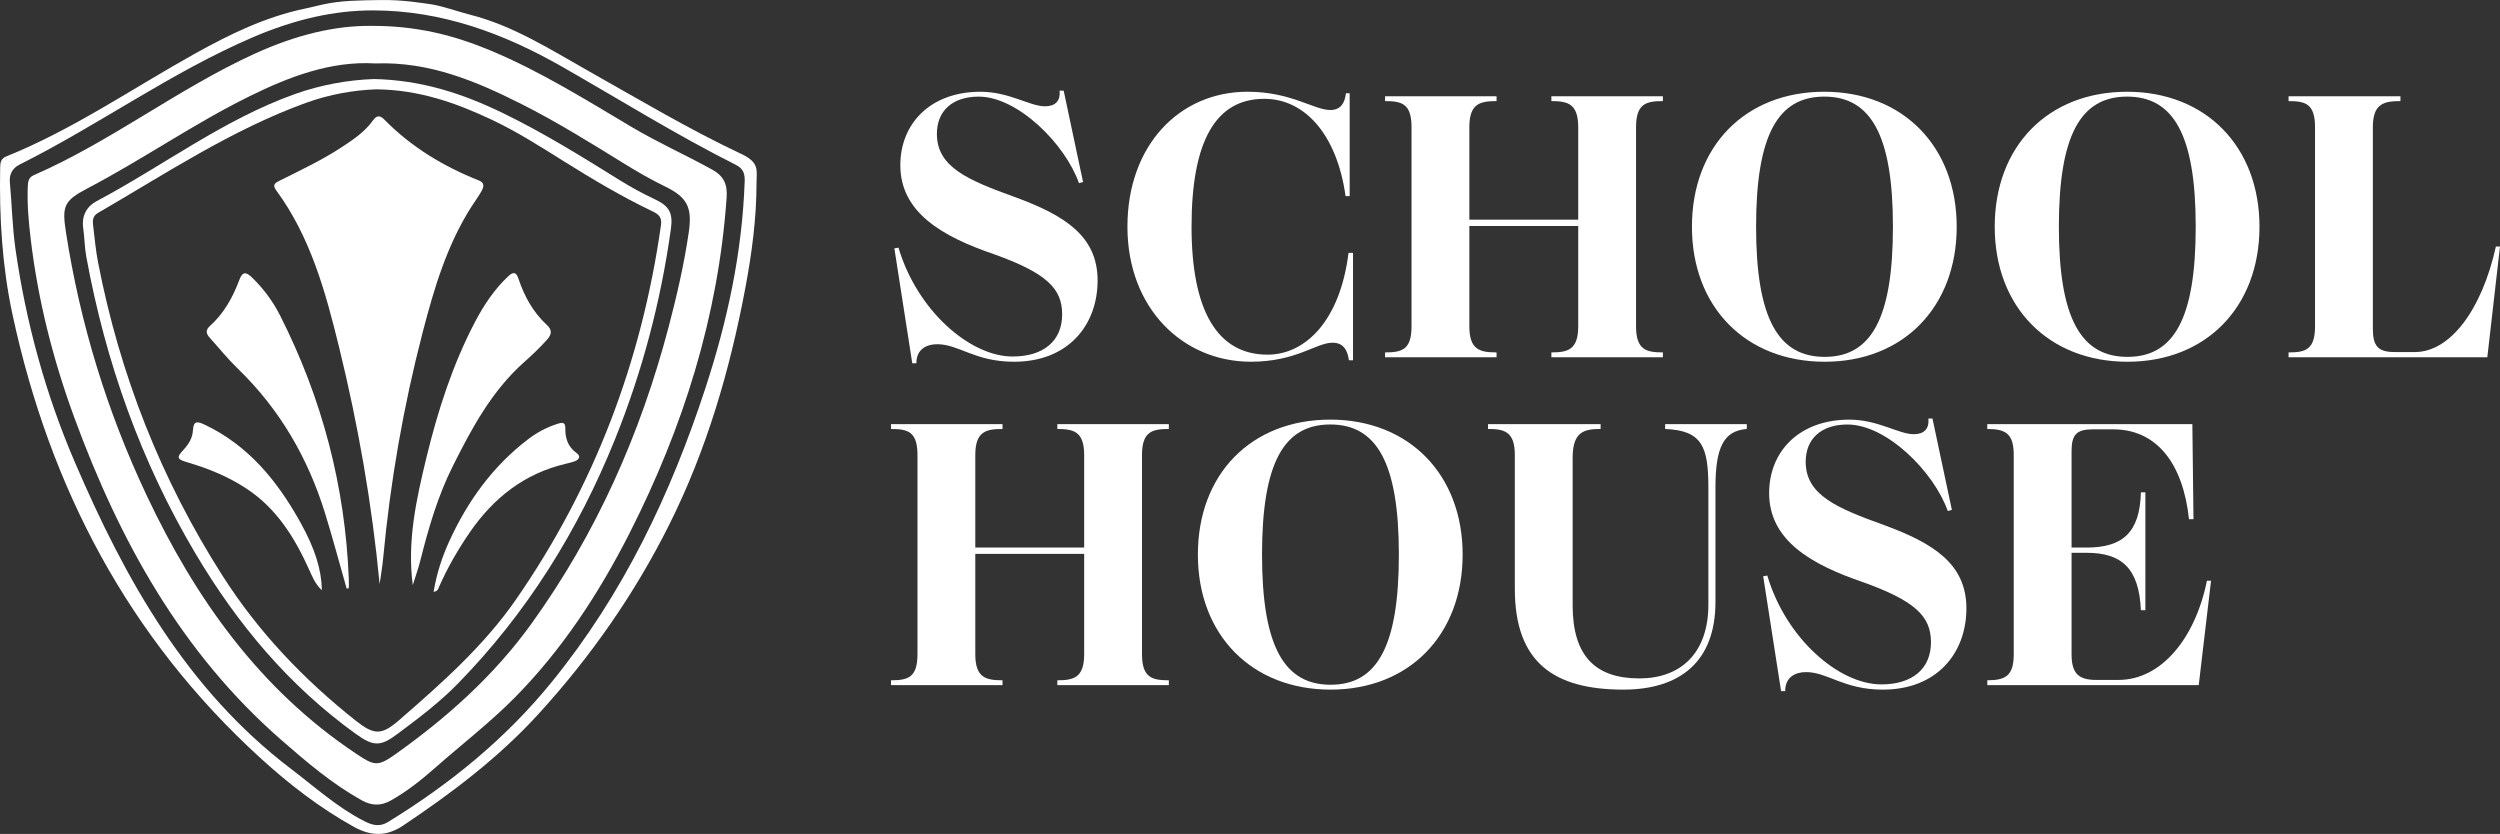
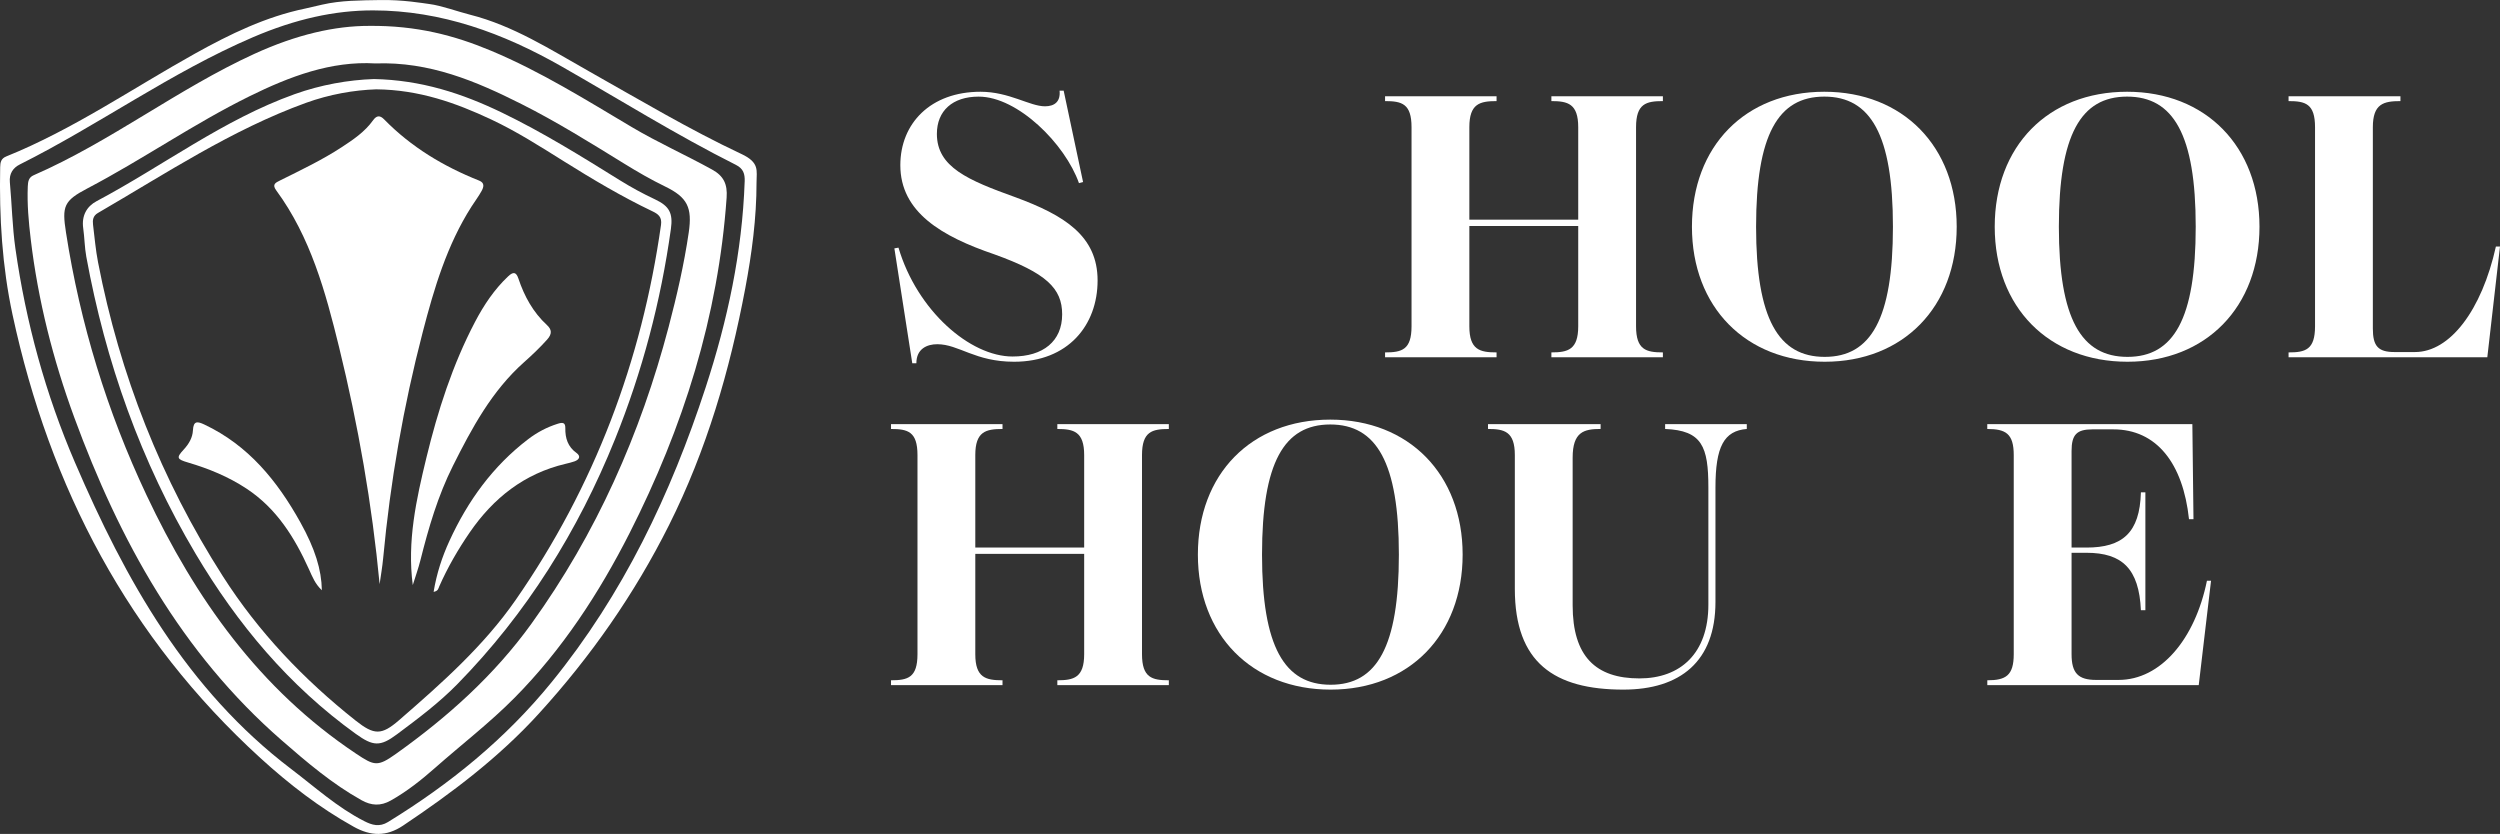
<svg xmlns="http://www.w3.org/2000/svg" id="_Слой_2" data-name="Слой_2" viewBox="0 0 1915.24 638.87">
  <rect x="0" y="0" width="1915.24" height="638.87" fill="#333333" stroke="none" />
  <defs>
    <style>
      .cls-1 {
        fill: #fff;
      }
    </style>
  </defs>
  <g id="_Слой_2-2" data-name="_Слой_2">
    <g>
      <path class="cls-1" d="M568.06,118.01c-40.18-18.91-78.27-41.65-116.9-63.42-29.36-16.55-57.92-34.97-91.23-43.37-8.92-2.25-22.04-7.02-31.04-8.14-4.74-.59-20.26-3.38-37.83-3.04-14.88.28-29.77.18-44.28,3.53-6.58,1.52-12.2,2.83-12.93,2.98-30.29,6.28-57.66,19.6-84.44,34.5C101.46,67.73,56.07,99.14,4.85,119.82c-4.12,1.66-4.64,4.55-4.72,8.36-.76,38,1.5,75.88,9.49,112.99,28.53,132.48,88.89,247.46,189.83,339.52,21.97,20.04,45.43,38.18,71.57,52.7,13.07,7.26,25.01,7.64,37.77-.9,37.48-25.09,73.31-52.12,103.83-85.59,39.84-43.68,73.43-91.72,99.92-144.63,28.75-57.41,46.52-118.35,58.38-181.21,5.07-26.89,8.66-53.91,8.66-81.31,0-9.09,2.49-15.16-11.53-21.76ZM570.49,139.02c-1.88,54.09-13.09,106.32-29.86,157.66-26.76,81.94-63.23,158.51-118.01,225.89-35.37,43.51-77.91,78.04-125.36,107.17-6.61,4.06-12.24,2.36-18.21-.68-20.62-10.5-37.64-26-55.88-39.85-80.12-60.83-127.08-144.99-165.75-234.94-22.58-52.52-37.57-107.3-45.62-163.87-2.39-16.8-2.7-33.89-4.25-50.82-.6-6.55,2.39-10.99,7.66-13.62,60.67-30.37,115.94-70.61,178.54-97.43,32.62-13.97,62.65-20.62,92.13-20.57,52.36.07,99.65,17.46,144.36,42.94,44.4,25.31,87.77,52.44,133.5,75.39,5.78,2.9,6.96,6.92,6.76,12.73Z" />
      <path class="cls-1" d="M282.73,19.83c36.51-.37,65.53,7.33,93.69,19.13,37.83,15.86,72.5,37.56,107.6,58.4,20.01,11.88,41.24,21.34,61.56,32.57,8.93,4.93,11.79,11.28,11.08,21.42-6.38,91.07-33.3,176.24-74.38,257.11-23.38,46.03-51.59,89.22-88.05,126.08-18.98,19.18-40.58,35.76-60.86,53.67-10.61,9.37-21.61,18.08-34.01,25.07-7.81,4.4-14.88,3.96-22.42-.25-22.52-12.56-41.98-29.18-61.27-45.99-76.87-67.03-124.22-153.09-158.79-247.27-16.23-44.2-27.74-89.64-33.33-136.42-1.6-13.37-2.83-26.89-2.27-40.46.16-3.83.67-6.97,4.52-8.65,59.17-25.82,110.39-66.12,169-92.95,32.56-14.9,61.86-21.49,87.91-21.46ZM287.5,48.59c-33.91-1.99-65.63,10-96.43,25.19-42.73,21.07-81.89,48.44-124.06,70.53-18.19,9.53-19.6,13.64-16.46,33.79,10.89,70.01,31.43,137.02,61.65,201.11,37.35,79.19,86.47,148.74,160.58,198.17,14.06,9.38,16.5,10.15,30.54.16,39.5-28.13,75.33-60.17,103.84-99.76,49.69-69.01,83.51-145.36,105.09-227.36,6.27-23.84,11.8-47.82,15.38-72.23,2.81-19.17-.91-26.99-18.15-35.34-10.86-5.26-21.25-11.3-31.5-17.62-25.76-15.88-51.44-31.91-78.5-45.52-34.84-17.52-70.41-32.63-111.97-31.11Z" />
      <path class="cls-1" d="M286.32,60.55c36.42.72,67.99,11.11,98.4,25.82,31.26,15.12,60.7,33.42,90.13,51.72,8.74,5.43,17.74,10.32,27.06,14.69,10.99,5.16,13.74,10.67,12.07,22.59-7.73,55.44-21.88,109.19-42.82,161.13-28.34,70.27-67.71,133.5-120.9,187.74-14.02,14.3-30.09,26.32-46.1,38.27-12.92,9.65-18.3,9.27-31.64-.33-51.22-36.85-90.7-84.11-122.72-138.04-41.96-70.66-68.92-146.84-83.69-227.49-1.31-7.18-1.34-14.59-2.36-21.83-1.33-9.39,2.57-16.63,10.28-20.72,50.75-26.93,96.91-62.35,151.61-81.94,20.34-7.28,41.35-10.93,60.67-11.6ZM288.29,68.43c-17.12.57-35.9,3.84-53.94,10.38-57.03,20.68-107.32,54.16-159.34,84.35-3.79,2.2-4.17,5.45-3.73,9.05,1.16,9.6,2,19.28,3.84,28.76,16.7,86.2,48.3,166.51,95.64,240.54,27.36,42.8,61.96,79.04,101.62,110.47,14.27,11.3,19.88,11.43,33.4-.3,32.42-28.15,64.72-56.67,89.4-92.25,60.14-86.71,96.44-182.76,111.22-287.12.87-6.18-2.19-8.36-6.75-10.53-23.36-11.16-45.57-24.38-67.5-38.1-18.18-11.37-36.26-22.95-55.73-32.1-27.3-12.83-55.37-22.8-88.12-23.14Z" />
      <path class="cls-1" d="M290.83,447.55c-5.78-61.19-16.41-121.82-31.08-181.66-10.33-42.15-21.79-84.21-48.15-120.07-3.38-4.61-.45-5.88,2.99-7.59,16.04-7.98,32.24-15.68,47.26-25.51,8.86-5.8,17.67-11.76,23.94-20.54,2.8-3.92,5.38-3.91,8.51-.71,20.69,21.16,45.44,36.02,72.76,46.88,4.5,1.79,3.45,5.08,1.89,7.94-2.25,4.11-5.11,7.88-7.64,11.83-18.93,29.61-28.74,62.77-37.47,96.35-14.79,56.87-24.84,114.57-30.29,173.07-.62,6.7-1.8,13.34-2.73,20.01Z" />
-       <path class="cls-1" d="M265.58,450.93c-5.47-19.15-10.6-38.4-16.46-57.43-13.14-42.61-34.84-80.1-67.13-111.26-7.59-7.33-14.21-15.67-21.32-23.5-2.8-3.08-3.33-5.9.11-8.98,10.79-9.66,17.58-21.97,22.56-35.31,2.55-6.83,5.36-6.09,9.88-1.7,8.76,8.5,15.89,18.19,21.36,28.98,32.17,63.5,49.87,130.8,52.64,201.98.09,2.3.01,4.61.01,6.91-.55.1-1.1.2-1.65.31Z" />
      <path class="cls-1" d="M316.23,448.24c-4.41-33.5,2.67-65.57,10.42-97.54,8.74-36.03,20.01-71.19,37.3-104.16,6.72-12.81,14.67-24.73,25.28-34.78,3.94-3.73,6.19-3.53,7.94,1.69,4.53,13.55,11.21,25.76,21.88,35.61,3.64,3.36,4.09,6.64.07,11.13-5.52,6.15-11.4,11.75-17.56,17.22-24.7,21.94-40,50.41-54.53,79.39-11.52,22.97-18.67,47.43-24.9,72.22-1.63,6.49-3.92,12.81-5.9,19.21Z" />
      <path class="cls-1" d="M246.57,452.17c-5.09-4.7-7.33-10.42-9.79-15.87-11.03-24.46-24.8-46.68-47.84-61.91-13.88-9.17-29-15.37-44.84-20.04-8.6-2.53-9.19-3.64-3.4-9.9,3.98-4.31,6.82-9.11,7.1-14.75.38-7.53,3.5-6.94,8.81-4.44,33.72,15.92,55.85,43.21,73.46,74.84,11.35,20.39,16.22,36.31,16.5,52.05Z" />
      <path class="cls-1" d="M332.19,453.44c2.33-14.12,6.5-26.81,12.12-39.06,14.06-30.67,33.31-57.34,60.37-77.96,6.84-5.21,14.29-9.15,22.53-11.76,3.53-1.12,5.96-1.24,5.88,3.23-.14,7.79,1.88,14.32,8.61,19.16,3.42,2.46,2.13,5.08-1.54,6.39-2.2.78-4.5,1.33-6.78,1.87-31.7,7.46-55.37,26.19-73.51,52.56-9,13.09-16.93,26.82-23.36,41.37-.68,1.53-.71,3.51-4.31,4.2Z" />
    </g>
    <g>
      <path class="cls-1" d="M813.72,240.83c0-19.99-12.28-31.71-51.99-46-40.28-13.71-71.99-32.28-71.99-68.27,0-32,23.14-56.27,61.42-56.27,22,0,37.7,11.15,49.42,11.15,7.42,0,12-3.71,11.15-11.99h3.14l14.86,69.99-3.14.86c-10.56-29.99-46.85-66.28-76.85-66.28-19.99,0-32,10.86-32,28.56,0,25.42,23.72,35.42,60.27,48.56,37.14,13.71,62.85,29.42,62.85,63.71s-22.57,62.28-64,62.28c-29.99,0-42.29-13.43-58.85-13.43-7.71,0-15.99,3.43-15.99,14.57h-3.14l-13.71-87.99,3.14-.57c14.29,48.28,54.84,83.41,87.41,83.41,23.43.01,37.99-11.7,37.99-32.28Z" />
-       <path class="cls-1" d="M912.84,173.71c0,64.27,19.72,97.99,58.28,97.99,28.56,0,55.43-25.42,61.99-77.99h3.43v82.27h-3.14c-1.15-8.28-4.57-13.43-12.57-13.43-12.57,0-27.71,14.57-62.56,14.57-51.99,0-94.55-40.85-94.55-103.42s39.99-103.42,91.99-103.42c33.42,0,50.84,14,63.41,14,8.28,0,11.15-5.72,12-12.85h2.85v78.84h-3.14c-6.58-47.13-31.14-74.56-62.28-74.56-36.86.01-55.72,31.72-55.72,98Z" />
      <path class="cls-1" d="M1061.09,269.98c12.85,0,20.28-1.99,20.28-19.99V97.44c0-18-7.42-19.99-20.28-19.99v-3.71h85.42v3.71c-12.85,0-20.85,1.99-20.85,19.99v70.85h83.41v-70.85c0-18-8-19.99-20.56-19.99v-3.71h85.42v3.71c-12.85,0-20.56,1.99-20.56,19.99v152.54c0,18,7.71,19.99,20.56,19.99v3.71h-85.42v-3.71c12.57,0,20.56-1.99,20.56-19.99v-76.85h-83.41v76.85c0,18,8,19.99,20.85,19.99v3.71h-85.42v-3.71Z" />
      <path class="cls-1" d="M1499.02,173.71c0,61.42-40.85,103.42-101.13,103.42s-101.7-41.7-101.7-103.42,40.85-103.42,101.41-103.42c60.28,0,101.42,41.99,101.42,103.42ZM1345.33,173.71c0,70.56,17.14,99.69,52.56,99.69s52.28-29.13,52.28-99.69-17.14-99.7-52.56-99.7-52.28,29.15-52.28,99.7Z" />
      <path class="cls-1" d="M1730.98,173.71c0,61.42-40.85,103.42-101.13,103.42s-101.7-41.7-101.7-103.42,40.85-103.42,101.41-103.42c60.28,0,101.42,41.99,101.42,103.42ZM1577.29,173.71c0,70.56,17.14,99.69,52.56,99.69s52.28-29.13,52.28-99.69-17.14-99.7-52.56-99.7-52.28,29.15-52.28,99.7Z" />
      <path class="cls-1" d="M1753.26,269.98c12.85,0,20.28-1.99,20.28-19.99V97.44c0-18-7.42-19.99-20.28-19.99v-3.71h85.71v3.71c-12.85,0-21.14,1.99-21.14,19.99v154.26c0,13.43,4,18,16.57,18h15.71c26.85,0,51.13-32,61.99-80.85h3.14l-9.72,84.85h-152.26v-3.72Z" />
      <path class="cls-1" d="M682.6,521.16c12.85,0,20.28-1.99,20.28-19.99v-152.54c0-18-7.42-19.99-20.28-19.99v-3.71h85.42v3.71c-12.85,0-20.85,1.99-20.85,19.99v70.85h83.41v-70.85c0-18-8-19.99-20.56-19.99v-3.71h85.42v3.71c-12.85,0-20.56,1.99-20.56,19.99v152.54c0,18,7.71,19.99,20.56,19.99v3.71h-85.42v-3.71c12.57,0,20.56-1.99,20.56-19.99v-76.85h-83.41v76.85c0,18,8,19.99,20.85,19.99v3.71h-85.42v-3.71Z" />
      <path class="cls-1" d="M1120.52,424.89c0,61.42-40.85,103.42-101.13,103.42s-101.7-41.7-101.7-103.42,40.85-103.42,101.41-103.42c60.28,0,101.42,41.99,101.42,103.42ZM966.83,424.89c0,70.56,17.14,99.69,52.56,99.69s52.28-29.13,52.28-99.69-17.14-99.7-52.56-99.7-52.28,29.15-52.28,99.7Z" />
      <path class="cls-1" d="M1243.64,528.31c-52.85,0-83.13-20.56-83.13-77.14v-102.56c0-18-8-19.99-20.56-19.99v-3.71h86.27v3.71c-12.85,0-21.42,2.28-21.42,22v113.12c0,39.13,17.71,55.99,51.13,55.99,31.43,0,52.85-19.14,52.85-56.56v-89.69c0-31.42-4.86-43.71-33.13-44.85v-3.71h62.56v3.71c-17.42,1.43-24,13.43-24,44.85v87.7c-.01,45.42-26.86,67.13-70.57,67.13Z" />
-       <path class="cls-1" d="M1479.31,492.02c0-19.99-12.28-31.71-51.99-46-40.28-13.71-71.99-32.28-71.99-68.27,0-32,23.14-56.27,61.42-56.27,22,0,37.7,11.15,49.42,11.15,7.42,0,11.99-3.71,11.15-11.99h3.14l14.86,69.99-3.14.86c-10.56-29.99-46.85-66.28-76.85-66.28-19.99,0-32,10.86-32,28.56,0,25.42,23.7,35.42,60.27,48.56,37.14,13.71,62.85,29.42,62.85,63.71s-22.57,62.28-64,62.28c-29.99,0-42.29-13.43-58.85-13.43-7.71,0-15.99,3.43-15.99,14.57h-3.14l-13.71-87.99,3.14-.57c14.29,48.28,54.84,83.41,87.41,83.41,23.43.01,37.99-11.7,37.99-32.28Z" />
      <path class="cls-1" d="M1522.44,521.16c14,0,20.28-3.43,20.28-19.99v-152.54c0-16.57-6.29-19.99-20.28-19.99v-3.71h157.12l.86,72.84h-3.43c-4.57-42.85-24.85-68.84-57.99-68.84h-15.99c-12,0-15.99,4-15.99,16.57v73.99h11.42c27.43,0,40.85-11.15,41.7-42.29h3.43v90.28h-3.43c-1.43-31.71-14.29-43.99-41.7-43.99h-11.42v77.68c0,14.57,5.14,19.72,18.86,19.72h17.14c32.28,0,58.57-31.14,67.71-75.99h3.14l-9.43,79.99h-161.97v-3.72h-.03Z" />
    </g>
  </g>
</svg>